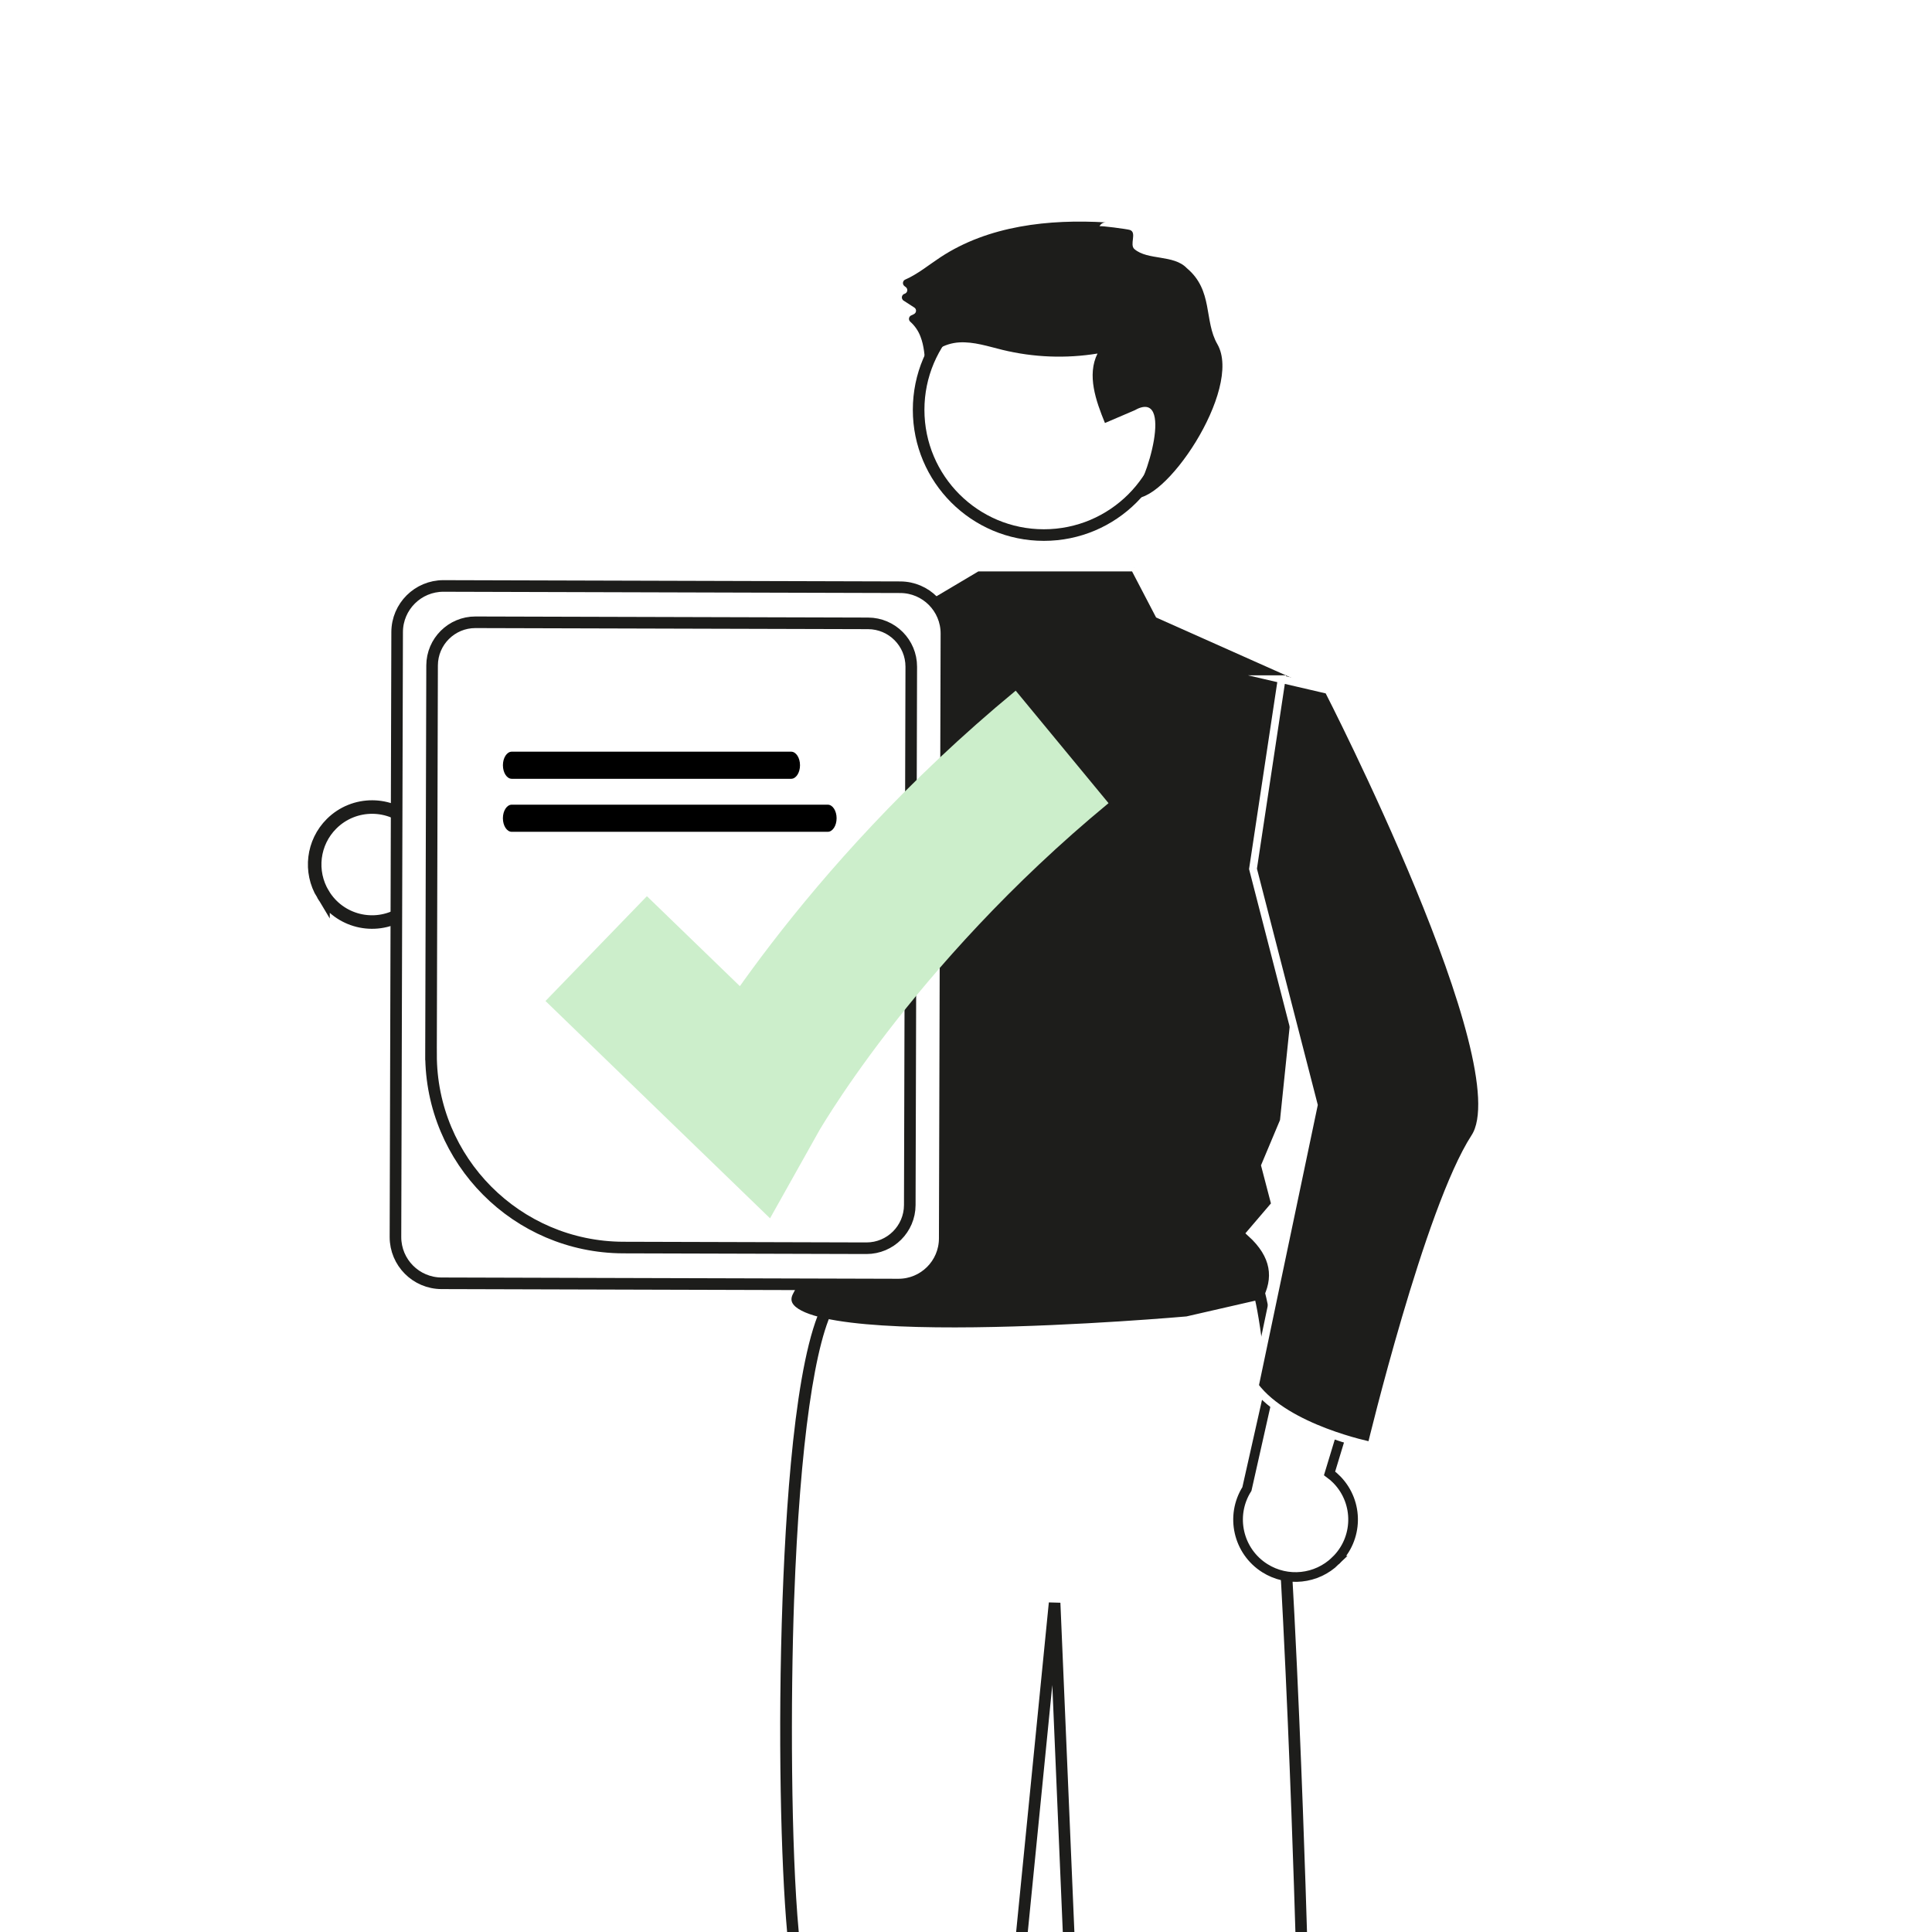
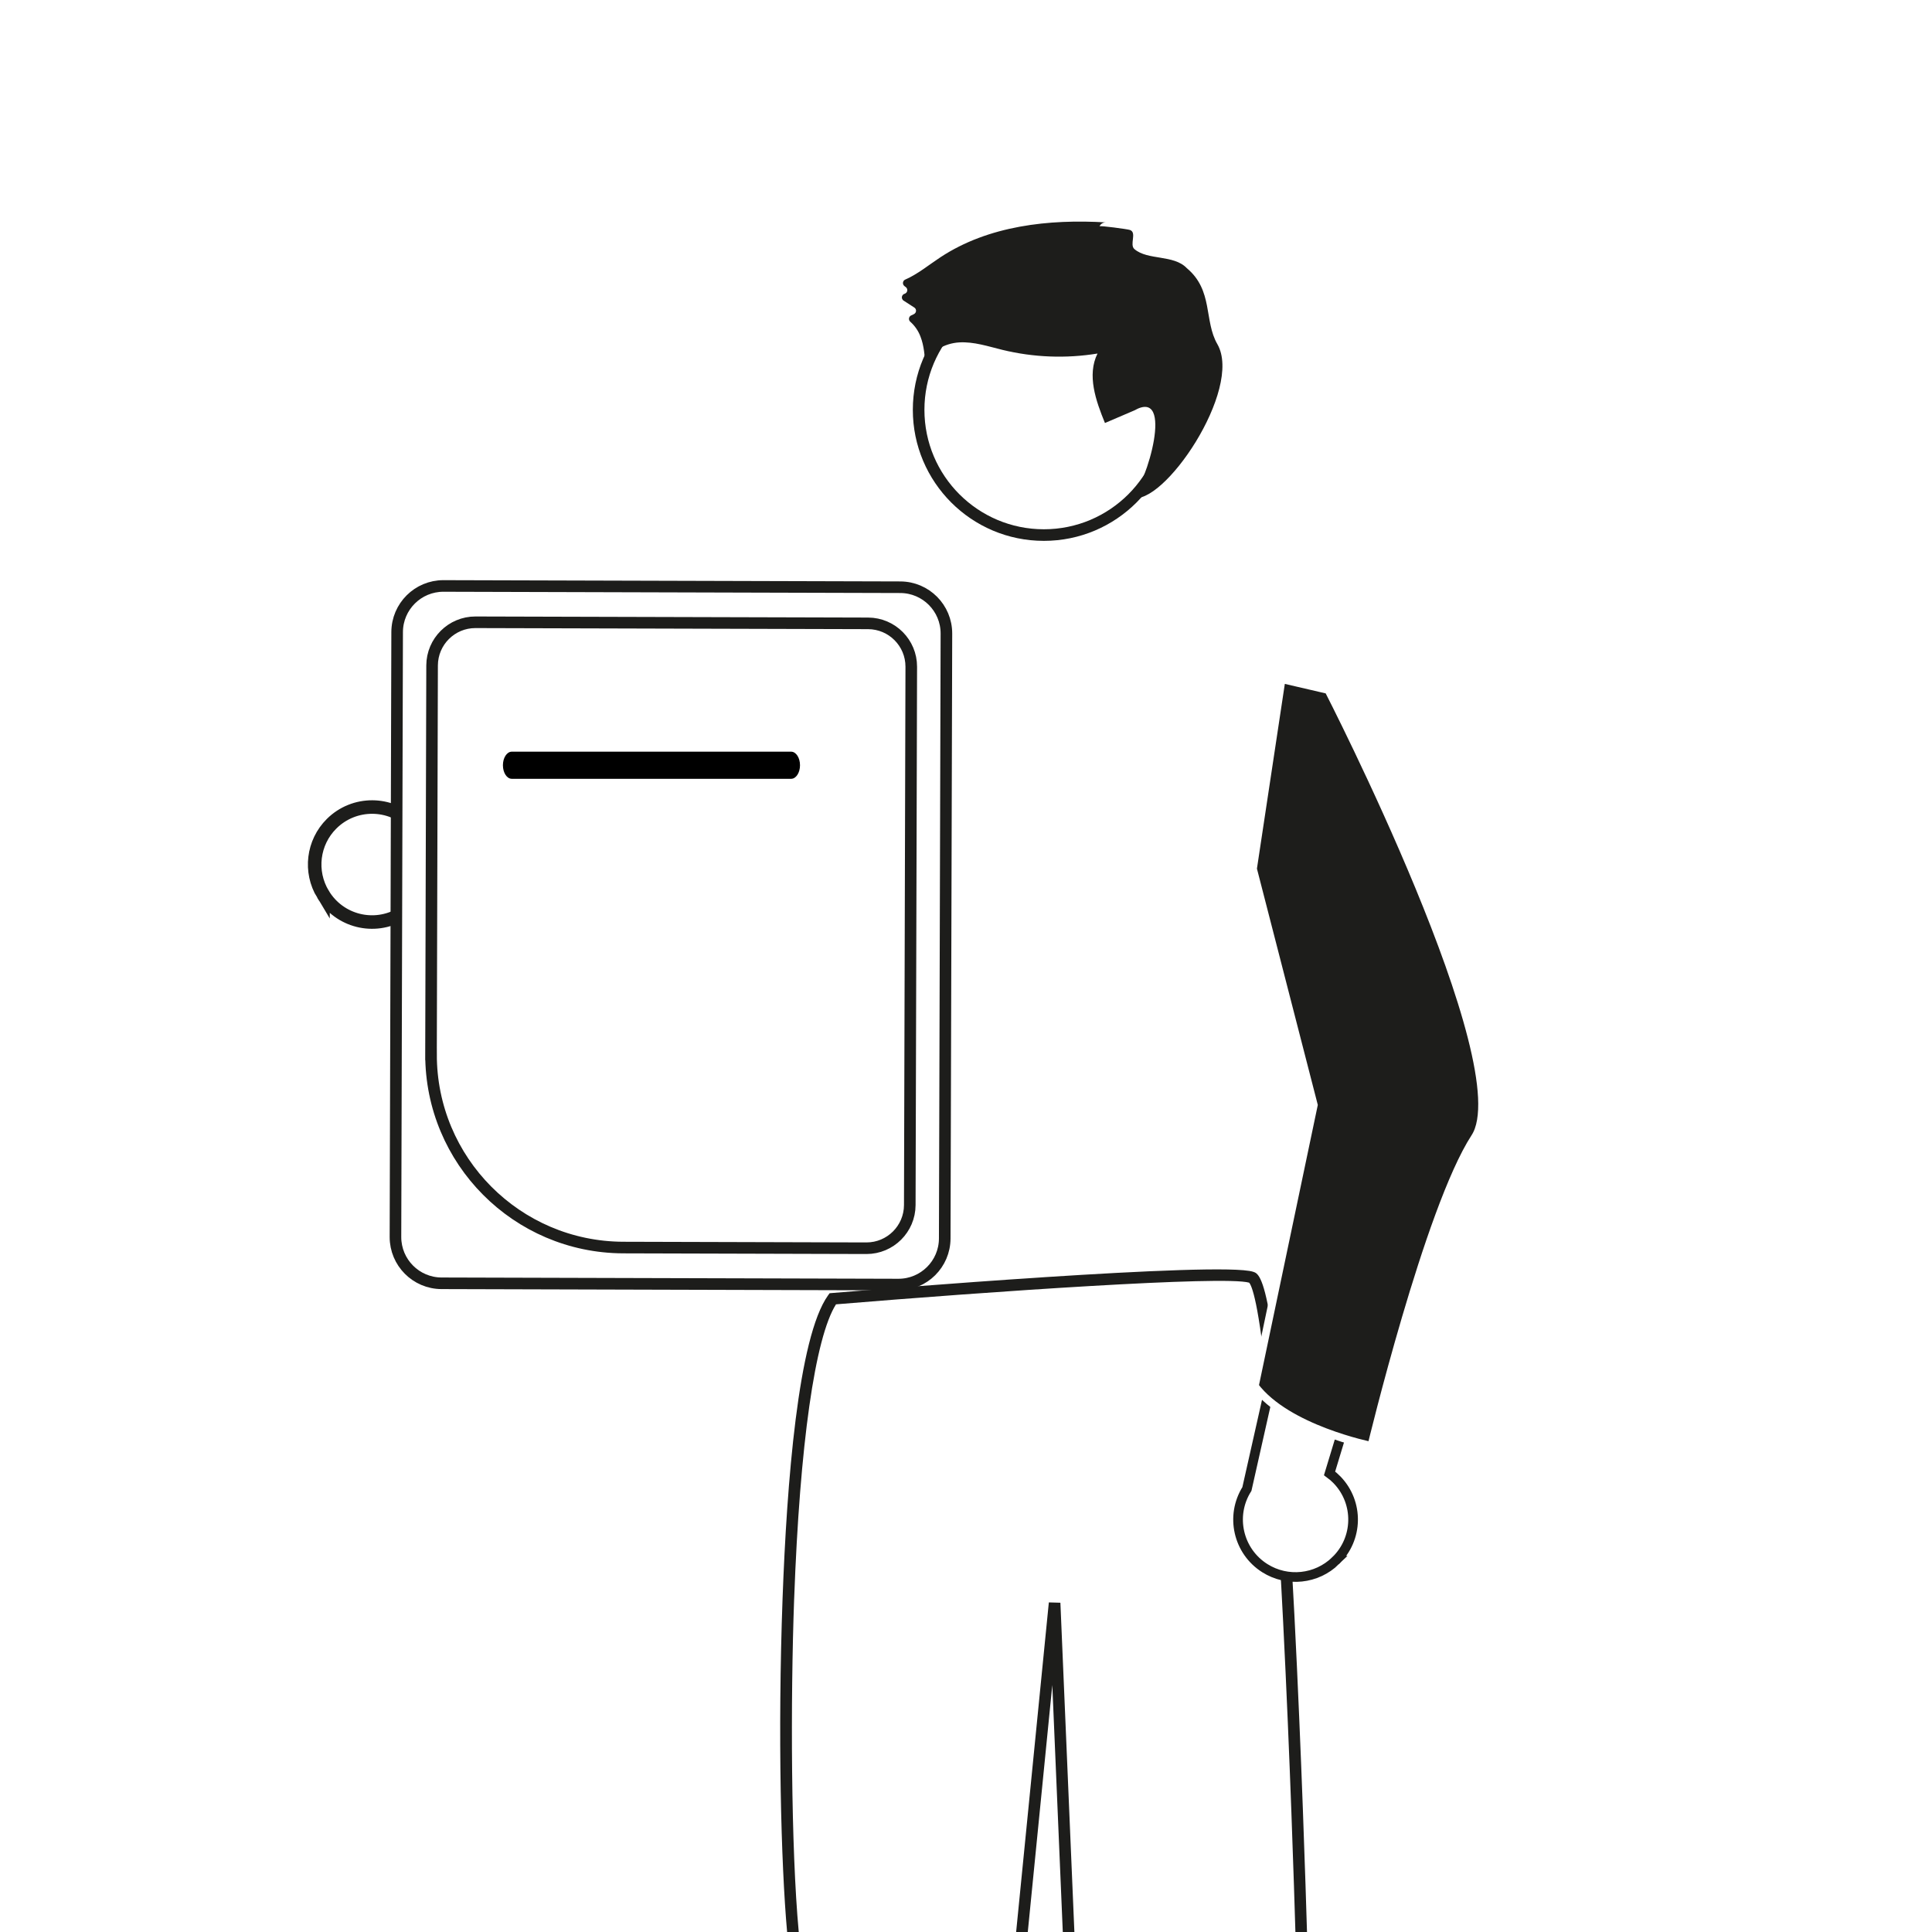
<svg xmlns="http://www.w3.org/2000/svg" id="a" width="352.78mm" height="352.78mm" viewBox="0 0 1000 1000">
  <g id="b">
    <g>
-       <rect width="1000" height="1000" fill="#fff" />
      <path d="m167.19,462.87c8.39,14.01,26.54,18.56,40.55,10.18,1.49-.89,2.91-1.92,4.22-3.06l91.13,52.27-3.4-54.49-86.02-41.28c-11.57-11.64-30.39-11.7-42.03-.13-9.74,9.68-11.58,24.78-4.45,36.52h0Z" fill="none" stroke="#1d1d1b" stroke-miterlimit="10" stroke-width="7" />
      <circle cx="540.31" cy="212.12" r="64.83" fill="none" stroke="#1d1d1b" stroke-miterlimit="10" stroke-width="6" />
-       <path d="m587.17,293.77l12.68,24.3,87.69,39.09-23.05,223.07-9.7,23.1,5.24,20.06-12.64,14.8c12.69,11.48,14.3,23.49,7.4,35.92l-40.38,9.25s-224.53,19.97-205.61-14.82c20.68-38.01,25.94-150.25-19.7-210.23-38.75-50.92-9-117-9-117l91.92-27.47,33.81-20.07h81.35,0Z" fill="#1d1d1b" stroke="#fff" stroke-miterlimit="10" stroke-width="4" />
      <path d="m569.09,117.16c.62-1.32,1.98-2.13,3.44-2.04-29.68-1.78-60.94,1.68-85.77,18.04-6.02,3.96-11.69,8.69-18.23,11.56-.99.44-1.43,1.61-.99,2.6.13.29.33.55.59.75l.72.56c.86.67,1.01,1.91.33,2.77-.25.32-.59.55-.98.67h0c-1.04.32-1.63,1.42-1.31,2.46.14.45.42.83.82,1.08l5.51,3.56c.92.58,1.19,1.79.6,2.71-.15.24-.35.44-.59.59-.47.29-.96.54-1.47.74-1.02.38-1.53,1.52-1.15,2.53.11.3.29.56.53.77,2.39,2.12,4.22,4.8,5.33,7.79,1.84,4.78,2.17,9.98,2.48,15.08,1.9-7.37,9.94-11.71,17.54-12.15,7.6-.44,15,2.07,22.4,3.87,16.1,3.91,32.82,4.56,49.18,1.89-5.55,11.14-.87,24.44,3.85,35.96l15.26-6.54c20.96-11.83,6.36,38.21-1.48,45.08,16,5.55,57.87-56.01,44.4-79.36-7.01-12.15-2.03-27.81-15.81-39.33-6.75-7.11-20.23-3.95-27.11-9.86-2.71-2.32,1.42-8.54-2.3-9.9-1.24-.45-15.57-2.36-15.77-1.9l-.02.02h0Z" fill="#1d1d1b" />
-       <path d="m459.28,320.12c-11.9,52.81-42.41,176.13-73.36,201.92-1.96,1.85-4.32,3.24-6.89,4.07-108.81,26.51-143.67-41.11-143.67-41.11,0,0,29.16-14.21,29.9-41.99l58.8,18.25,51.26-115.36,7.54-7.04.04-.04,76.37-18.7h.01Z" fill="none" stroke="#1d1d1b" stroke-miterlimit="10" stroke-width="4" />
      <path d="m204.69,640.26l.87-313.13c.05-13.2,10.78-23.86,23.97-23.84l236.49.66c13.2.05,23.86,10.78,23.84,23.97l-.87,313.13c-.05,13.2-10.78,23.86-23.97,23.84l-236.49-.66c-13.2-.05-23.86-10.78-23.84-23.97h0Z" fill="#fff" stroke="#1d1d1b" stroke-miterlimit="10" stroke-width="6" />
      <path d="m223.09,545.73l.56-201.31c.05-12.36,10.09-22.35,22.45-22.33l203.24.56c12.36.05,22.35,10.09,22.33,22.45l-.77,278.65c-.05,12.36-10.09,22.35-22.45,22.33l-125.9-.35c-55.05-.21-99.54-44.95-99.45-100h0Z" fill="#fff" stroke="#1d1d1b" stroke-miterlimit="10" stroke-width="6" />
      <path d="m409.49,403.11h-144.59c-2.54,0-4.59-3.14-4.59-7.02s2.06-7.02,4.59-7.02h144.59c2.54,0,4.59,3.14,4.59,7.02s-2.06,7.02-4.59,7.02Z" />
-       <path d="m428.43,430.54h-163.54c-2.54,0-4.59-3.14-4.59-7.02s2.06-7.02,4.59-7.02h163.54c2.54,0,4.59,3.14,4.59,7.02s-2.06,7.02-4.59,7.02Z" />
-       <path d="m308.59,490.99l80.97,78.36s52.43-93.82,160.19-182.75" fill="none" stroke="#cceecb" stroke-miterlimit="10" stroke-width="75.49" />
      <g>
        <polygon points="531.98 1000 550.1 1000 544.67 872.16 531.98 1000" fill="none" />
        <path d="m548.86,829.57l7.24,170.43h114.4c-.61-20.72-2.79-90.37-6.35-160.53-2.48-48.9-5.14-88.47-7.9-117.61-4.59-48.42-8.47-56.6-9.7-57.96-13.11-3.72-134.17,4.6-213.84,11.22-10.86,17.15-18.72,72.41-21.65,152.37-1.92,52.46-1.68,128.93,2.38,172.51h112.51l16.93-170.6,5.98.17h0Z" fill="none" />
        <polygon points="548.86 829.57 542.88 829.4 525.95 1000 531.98 1000 544.67 872.16 550.1 1000 556.1 1000 548.86 829.57" fill="#1d1d1b" />
        <path d="m411.06,827.49c2.92-79.97,10.79-135.22,21.65-152.37,79.66-6.62,200.72-14.94,213.84-11.22,1.24,1.36,5.12,9.53,9.7,57.96,2.76,29.14,5.42,68.71,7.9,117.61,3.56,70.16,5.74,139.81,6.35,160.53h6c-.62-20.87-2.86-92.81-6.54-164.45-8.9-173.14-17.25-175.92-21.27-177.26-16.77-5.59-197.38,9.26-217.92,10.97l-1.38.12-.81,1.13c-15.49,21.69-21.34,97.22-23.52,156.77-2.56,70-.81,137.74,2.35,172.72h6.02c-4.05-43.58-4.29-120.05-2.38-172.51h0Z" fill="#1d1d1b" />
      </g>
      <path d="m691.28,807.84c11.77-11.31,12.14-30.03.83-41.8-1.21-1.26-2.52-2.4-3.93-3.42l30.5-100.53-52.34,15.53-20.94,93.08c-8.75,13.89-4.59,32.24,9.3,40.99,11.62,7.32,26.75,5.73,36.59-3.85h-.01Z" fill="#fff" stroke="#1d1d1b" stroke-miterlimit="10" stroke-width="5" />
      <path d="m663.36,351.54l24.18,5.62s99.93,194.43,75.85,231.47c-24.08,37.05-53.58,159.7-53.58,159.7,0,0-43.63-8.67-60.3-30.9l30.53-145.47-31.49-122.25,14.82-98.17h-.01Z" fill="#1d1d1b" stroke="#fff" stroke-miterlimit="10" stroke-width="4" />
    </g>
  </g>
</svg>